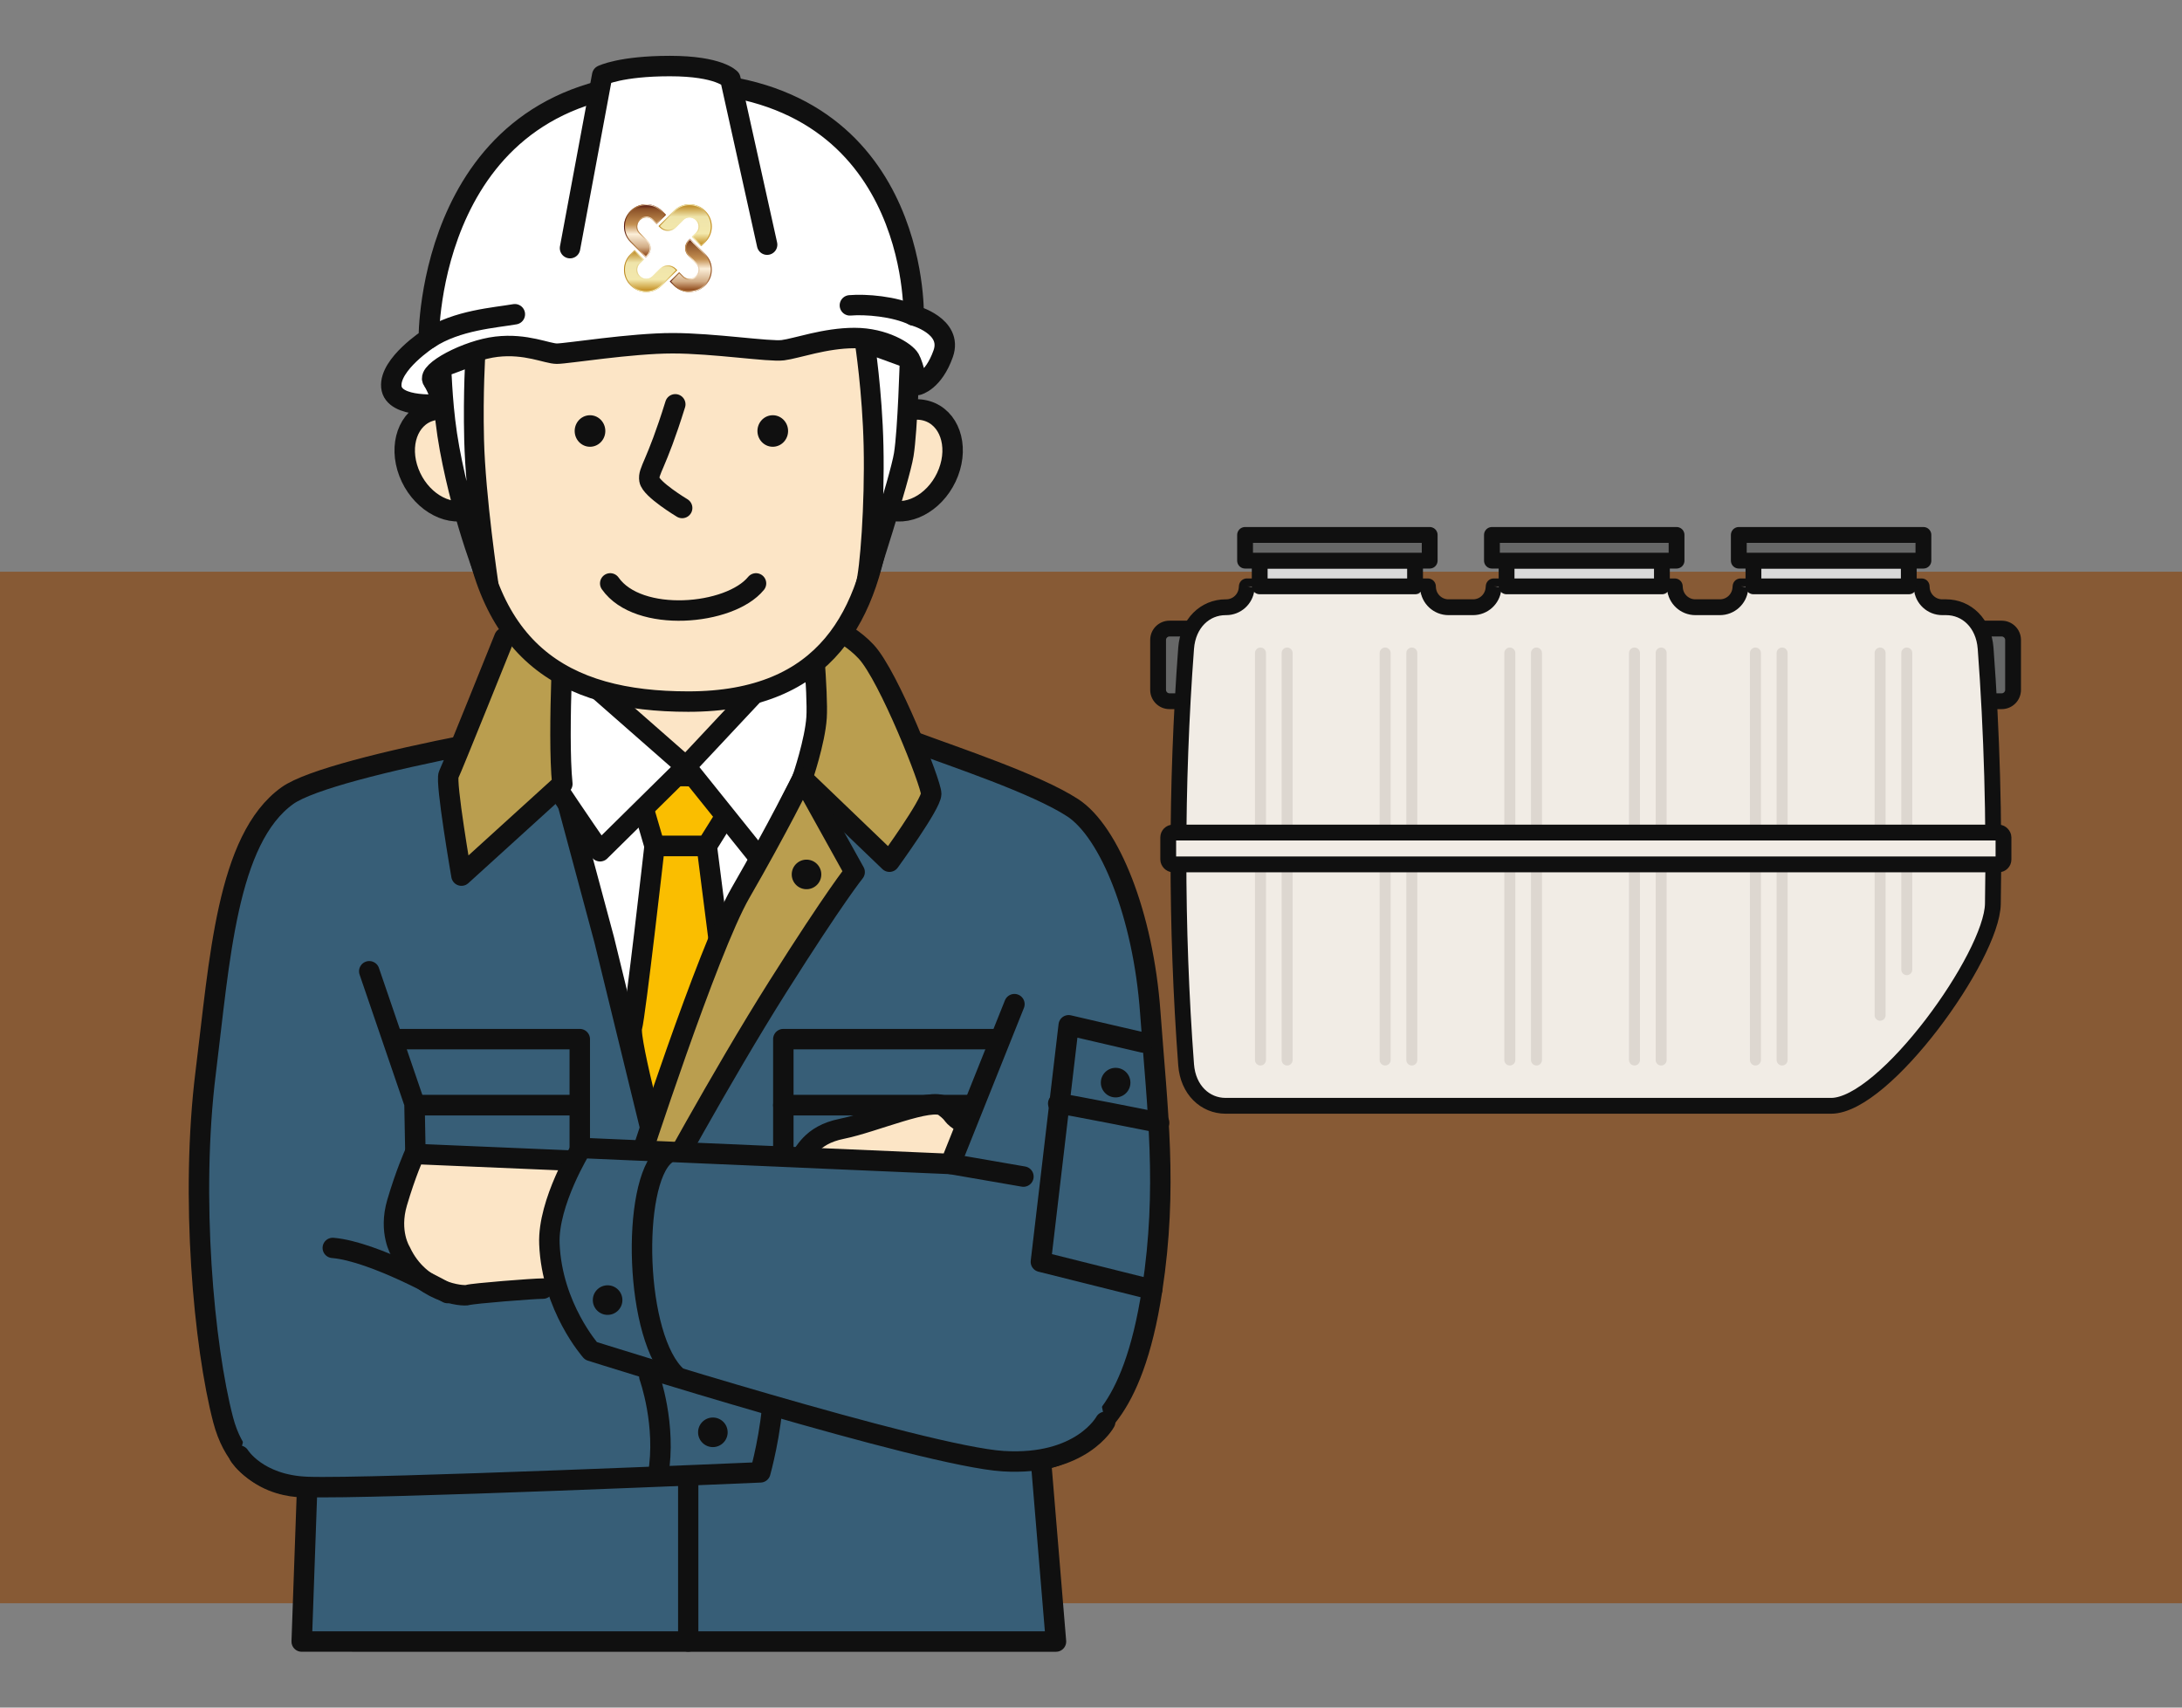
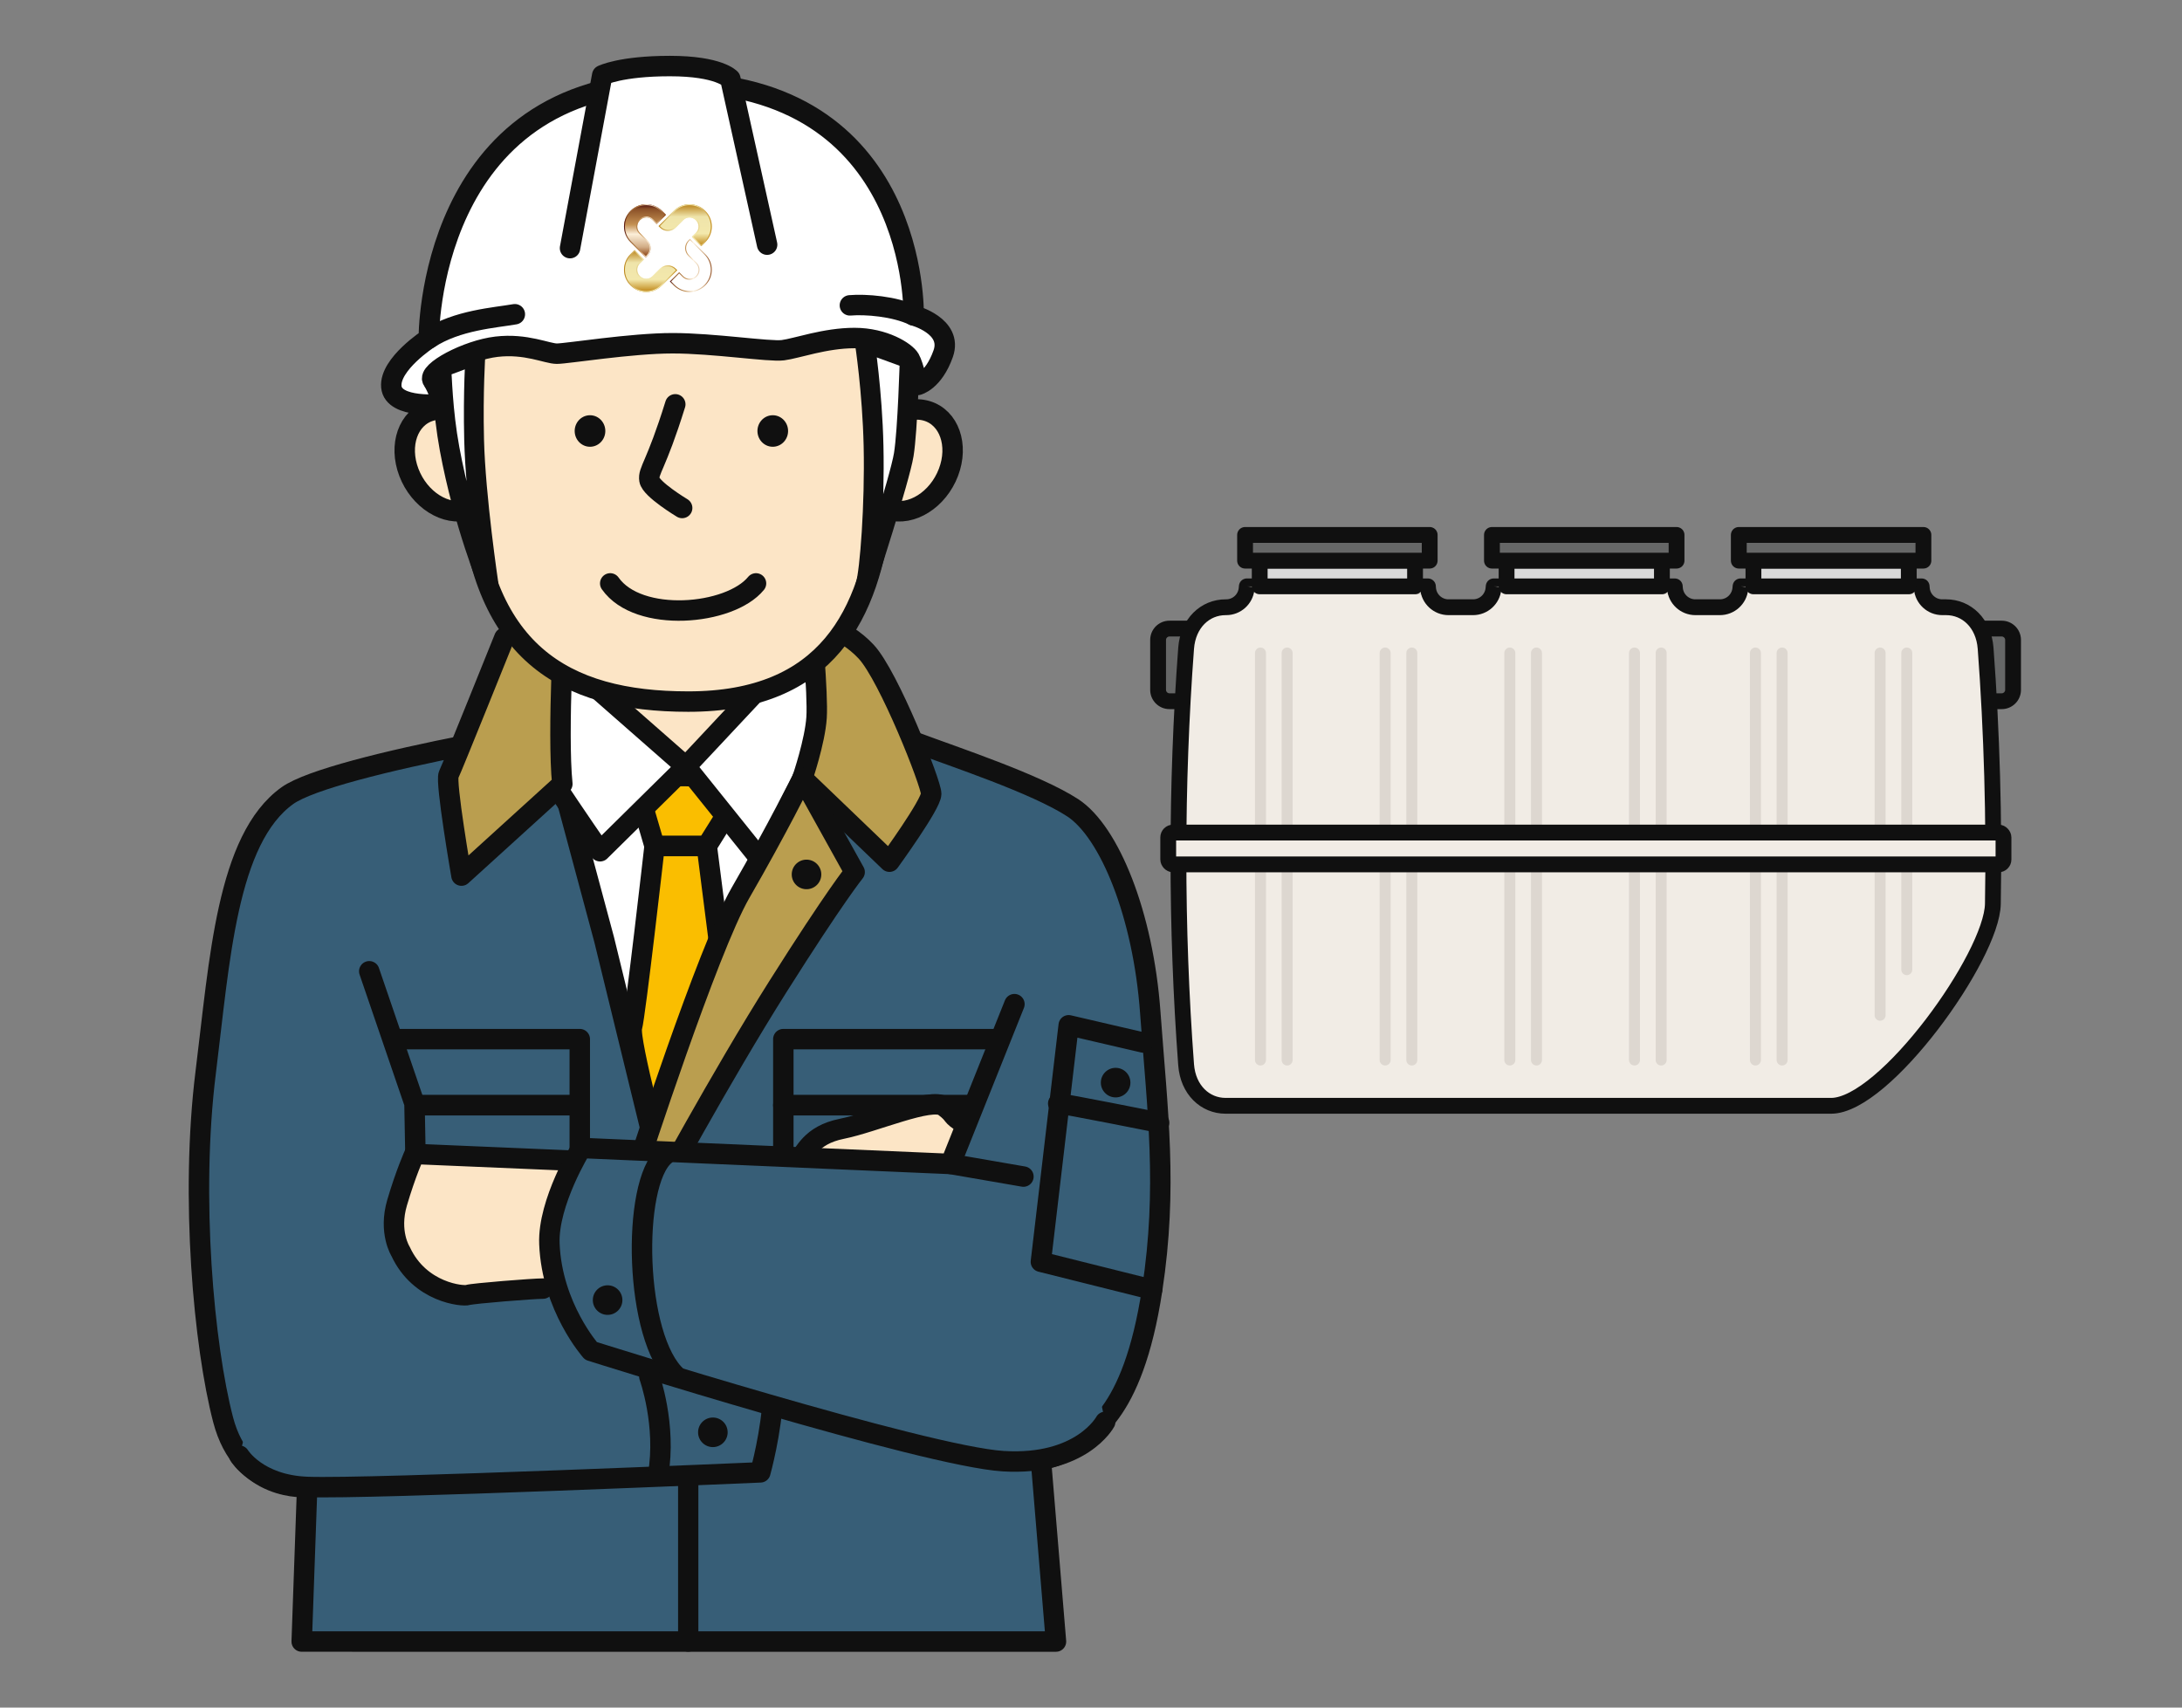
<svg xmlns="http://www.w3.org/2000/svg" id="_レイヤー_1" version="1.1" viewBox="0 0 690 540">
  <rect x="0" y="0" width="690" height="540" fill="#808080" stroke="none" />
  <defs>
    <style>
      .st0 {
        stroke: #ddd7d0;
        stroke-width: 3.473px;
      }

      .st0, .st1, .st2 {
        fill: none;
      }

      .st0, .st1, .st2, .st3, .st4, .st5, .st6, .st7, .st8, .st9, .st10, .st11, .st12, .st13 {
        stroke-linecap: round;
        stroke-linejoin: round;
      }

      .st1, .st2, .st3, .st4, .st5, .st7, .st8, .st9, .st10, .st11, .st12, .st13 {
        stroke: #101010;
      }

      .st1, .st3, .st7, .st9, .st11, .st12 {
        stroke-width: 6.466px;
      }

      .st2, .st6, .st10 {
        stroke-width: 6.416px;
      }

      .st3 {
        fill: #375e77;
      }

      .st4, .st5, .st13 {
        stroke-width: 5px;
      }

      .st4, .st14 {
        fill: #666767;
      }

      .st5 {
        fill: #f1ece5;
      }

      .st15 {
        fill: url(#_名称未設定グラデーション_6);
      }

      .st16 {
        fill: url(#_名称未設定グラデーション_5);
      }

      .st17 {
        fill: url(#_名称未設定グラデーション_4);
      }

      .st18 {
        fill: url(#_名称未設定グラデーション_3);
      }

      .st19 {
        fill: url(#_名称未設定グラデーション_2);
      }

      .st20 {
        fill: url(#_名称未設定グラデーション_8);
      }

      .st21 {
        fill: url(#_名称未設定グラデーション_7);
      }

      .st6 {
        stroke: #231815;
      }

      .st6, .st7 {
        fill: #fce5c6;
      }

      .st8 {
        stroke-width: 6.262px;
      }

      .st8, .st9, .st10 {
        fill: #fff;
      }

      .st22 {
        fill: #101010;
      }

      .st11 {
        fill: #fabe00;
      }

      .st23 {
        fill: #875a35;
      }

      .st12 {
        fill: #ba9e4f;
      }

      .st24 {
        fill: url(#_名称未設定グラデーション);
      }

      .st13 {
        fill: #d9d9d9;
      }
    </style>
    <linearGradient id="_名称未設定グラデーション" data-name="名称未設定グラデーション" x1="-540.845" y1="884.01" x2="-528.942" y2="872.107" gradientTransform="translate(-38.695 1072.117) rotate(45) scale(1 -1)" gradientUnits="userSpaceOnUse">
      <stop offset=".006" stop-color="#521312" />
      <stop offset=".084" stop-color="#894f27" />
      <stop offset=".382" stop-color="#c49052" />
      <stop offset=".562" stop-color="#fcefd9" />
      <stop offset=".803" stop-color="#d2ad86" />
      <stop offset=".945" stop-color="#99582a" />
      <stop offset=".955" stop-color="#955324" />
    </linearGradient>
    <linearGradient id="_名称未設定グラデーション_2" data-name="名称未設定グラデーション 2" x1="197.329" y1="2168.991" x2="210.594" y2="2168.991" gradientTransform="translate(0 2242) scale(1 -1)" gradientUnits="userSpaceOnUse">
      <stop offset=".006" stop-color="#521312" />
      <stop offset=".084" stop-color="#894f27" />
      <stop offset=".382" stop-color="#c49052" />
      <stop offset=".562" stop-color="#fcefd9" />
      <stop offset=".803" stop-color="#d2ad86" />
      <stop offset=".945" stop-color="#99582a" />
      <stop offset=".955" stop-color="#955324" />
    </linearGradient>
    <linearGradient id="_名称未設定グラデーション_3" data-name="名称未設定グラデーション 3" x1="-531.86" y1="892.996" x2="-522.481" y2="883.616" gradientTransform="translate(-38.695 1072.117) rotate(45) scale(1 -1)" gradientUnits="userSpaceOnUse">
      <stop offset="0" stop-color="#b9821a" />
      <stop offset=".3" stop-color="#efe4aa" />
      <stop offset=".7" stop-color="#f3e8ac" />
      <stop offset="1" stop-color="#bf8515" />
    </linearGradient>
    <linearGradient id="_名称未設定グラデーション_4" data-name="名称未設定グラデーション 4" x1="208.251" y1="2170.776" x2="225.084" y2="2170.776" gradientTransform="translate(0 2242) scale(1 -1)" gradientUnits="userSpaceOnUse">
      <stop offset="0" stop-color="#b9821a" />
      <stop offset=".3" stop-color="#efe4aa" />
      <stop offset=".7" stop-color="#f3e8ac" />
      <stop offset="1" stop-color="#bf8515" />
    </linearGradient>
    <linearGradient id="_名称未設定グラデーション_5" data-name="名称未設定グラデーション 5" x1="-522.873" y1="886.534" x2="-510.971" y2="874.632" gradientTransform="translate(-38.695 1072.117) rotate(45) scale(1 -1)" gradientUnits="userSpaceOnUse">
      <stop offset=".006" stop-color="#521312" />
      <stop offset=".084" stop-color="#894f27" />
      <stop offset=".382" stop-color="#c49052" />
      <stop offset=".562" stop-color="#fcefd9" />
      <stop offset=".803" stop-color="#d2ad86" />
      <stop offset=".945" stop-color="#99582a" />
      <stop offset=".955" stop-color="#955324" />
    </linearGradient>
    <linearGradient id="_名称未設定グラデーション_6" data-name="名称未設定グラデーション 6" x1="211.82" y1="2158.069" x2="225.084" y2="2158.069" gradientTransform="translate(0 2242) scale(1 -1)" gradientUnits="userSpaceOnUse">
      <stop offset=".006" stop-color="#521312" />
      <stop offset=".084" stop-color="#894f27" />
      <stop offset=".382" stop-color="#c49052" />
      <stop offset=".562" stop-color="#fcefd9" />
      <stop offset=".803" stop-color="#d2ad86" />
      <stop offset=".945" stop-color="#99582a" />
      <stop offset=".955" stop-color="#955324" />
    </linearGradient>
    <linearGradient id="_名称未設定グラデーション_7" data-name="名称未設定グラデーション 7" x1="-529.336" y1="875.025" x2="-519.956" y2="865.646" gradientTransform="translate(-38.695 1072.117) rotate(45) scale(1 -1)" gradientUnits="userSpaceOnUse">
      <stop offset="0" stop-color="#b9821a" />
      <stop offset=".3" stop-color="#efe4aa" />
      <stop offset=".7" stop-color="#f3e8ac" />
      <stop offset="1" stop-color="#bf8515" />
    </linearGradient>
    <linearGradient id="_名称未設定グラデーション_8" data-name="名称未設定グラデーション 8" x1="197.327" y1="2156.284" x2="214.159" y2="2156.284" gradientTransform="translate(0 2242) scale(1 -1)" gradientUnits="userSpaceOnUse">
      <stop offset="0" stop-color="#b9821a" />
      <stop offset=".3" stop-color="#efe4aa" />
      <stop offset=".7" stop-color="#f3e8ac" />
      <stop offset="1" stop-color="#bf8515" />
    </linearGradient>
  </defs>
-   <rect class="st23" x="-2" y="180.796" width="692" height="326.204" />
  <g>
    <path class="st14" d="M626.38,221.75c-1.381,0-2.5-1.119-2.5-2.5v-17.969c0-1.381,1.119-2.5,2.5-2.5h6.618c1.975,0,3.581,1.606,3.581,3.581v15.807c0,1.975-1.606,3.581-3.581,3.581h-6.618Z" />
    <path class="st22" d="M632.998,201.281c.597,0,1.081.484,1.081,1.081v15.807c0,.597-.484,1.081-1.081,1.081h-6.619v-17.969h6.619M632.998,196.281h-6.619c-2.761,0-5,2.239-5,5v17.969c0,2.761,2.239,5,5,5h6.619c3.353,0,6.081-2.728,6.081-6.081v-15.807c0-3.353-2.728-6.081-6.081-6.081h0Z" />
  </g>
  <g>
    <path class="st14" d="M369.8,221.75c-1.975,0-3.581-1.606-3.581-3.581v-15.807c0-1.975,1.606-3.581,3.581-3.581h6.619c1.381,0,2.5,1.119,2.5,2.5v17.969c0,1.381-1.119,2.5-2.5,2.5h-6.619Z" />
    <path class="st22" d="M376.418,201.281v17.969h-6.619c-.597,0-1.081-.484-1.081-1.081v-15.807c0-.597.484-1.081,1.081-1.081h6.619M376.418,196.281h-6.619c-3.353,0-6.081,2.728-6.081,6.081v15.807c0,3.353,2.728,6.081,6.081,6.081h6.619c2.761,0,5-2.239,5-5v-17.969c0-2.761-2.239-5-5-5h0Z" />
  </g>
  <path class="st5" d="M627.892,204.997c-.595-7.933-6.005-12.97-12.498-12.97h-1.211c-3.387,0-6.204-2.608-6.466-5.984-.03-.382-.046-.617-.046-.617,0,0-57.265-.001-57.265-.002-.021.21-.049.482-.082.801-.349,3.298-3.133,5.802-6.449,5.802h-7.756c-3.387,0-6.204-2.608-6.466-5.984-.03-.382-.046-.617-.046-.617,0,0-57.265-.001-57.265-.002-.021.21-.049.482-.082.801-.349,3.298-3.133,5.802-6.449,5.802h-7.756c-3.387,0-6.204-2.608-6.466-5.984-.03-.382-.046-.617-.046-.617,0,0-57.265-.001-57.265-.002-.021.21-.049.482-.082.801-.349,3.298-3.133,5.802-6.449,5.802h-.173c-6.493,0-11.903,5.037-12.498,12.97-3.239,43.199-3.239,88.529,0,131.728.595,7.933,6.005,12.97,12.498,12.97h191.466c16.937,0,50.864-47.24,51.152-63.86.461-26.602-.306-54.25-2.299-80.838h-.001Z" />
  <line class="st0" x1="525.297" y1="206.512" x2="525.297" y2="335.211" />
  <line class="st0" x1="516.863" y1="206.512" x2="516.863" y2="335.211" />
  <line class="st0" x1="485.873" y1="206.512" x2="485.873" y2="335.211" />
  <line class="st0" x1="477.439" y1="206.512" x2="477.439" y2="335.211" />
  <line class="st0" x1="602.969" y1="206.512" x2="602.969" y2="306.641" />
  <line class="st0" x1="594.535" y1="206.512" x2="594.535" y2="321.058" />
  <line class="st0" x1="563.545" y1="206.512" x2="563.545" y2="335.211" />
  <line class="st0" x1="555.111" y1="206.512" x2="555.111" y2="335.211" />
  <line class="st0" x1="446.448" y1="206.512" x2="446.448" y2="335.211" />
  <line class="st0" x1="438.014" y1="206.512" x2="438.014" y2="335.211" />
  <line class="st0" x1="407.024" y1="206.512" x2="407.024" y2="335.211" />
  <line class="st0" x1="398.59" y1="206.512" x2="398.59" y2="335.211" />
  <polygon class="st13" points="398.35 177.294 398.35 185.426 447.472 185.426 447.472 177.294 398.35 177.294" />
  <rect class="st4" x="393.722" y="169.163" width="58.379" height="8.132" />
  <polygon class="st13" points="476.414 177.294 476.414 185.426 525.536 185.426 525.536 177.294 476.414 177.294" />
  <rect class="st4" x="471.786" y="169.163" width="58.379" height="8.132" />
  <polygon class="st13" points="554.479 177.294 554.479 185.426 603.601 185.426 603.601 177.294 554.479 177.294" />
  <rect class="st4" x="549.851" y="169.163" width="58.379" height="8.132" />
  <rect class="st5" x="369.419" y="263.281" width="264.132" height="10.066" rx="1.543" ry="1.543" />
  <g>
    <path class="st3" d="M249.027,229.625s28.299.566,40.426,5.114c12.128,4.548,38.132,13.121,49.755,20.701,11.623,7.58,22.291,33.8,24.528,64.639,2.255,31.09,5.557,55.297.605,87.756-6.264,41.065-20.313,45.65-25.366,49.693-5.053,4.042-9.844,3.857-9.844,3.857l4.791,57.73H95.407l1.729-48.886s-20.517,1.98-26.582-21.265c-6.064-23.245-10.444-70.362-5.502-109.899,4.401-35.211,6.602-73.722,25.857-87.476,13.981-9.986,98.993-24.49,117.185-24.996,18.192-.505,40.931,3.032,40.931,3.032h.002Z" />
    <polygon class="st6" points="173.434 204.274 176.185 243.336 253.758 243.336 252.108 204.824 173.434 204.274" />
    <polygon class="st10" points="177.826 247.913 253.758 246.086 207.169 363.08 191.03 297.06 177.826 247.913" />
    <path class="st11" d="M200.392,244.986c3.851.55,36.861.55,36.861.55l-13.754,22.007h-16.505l-6.602-22.557h0Z" />
    <path class="st11" d="M206.994,267.543h16.505l7.876,61.794-22.007,38.878s-10.636-39.428-9.536-43.279c1.1-3.851,7.162-57.392,7.162-57.392h0Z" />
    <path class="st9" d="M173.434,204.274l43.463,38.145-27.141,26.775s-30.075-43.463-28.425-44.563c1.651-1.1,12.104-20.356,12.104-20.356h0Z" />
    <path class="st9" d="M252.108,204.824l-35.211,37.595,23.84,29.709s22.19-43.83,22.74-45.48-11.37-21.823-11.37-21.823h.001Z" />
    <path class="st12" d="M178.56,192.163s-2.384,39.795-.734,55.75l-31.9,28.983s-5.144-29.717-4.044-31.917c1.1-2.201,17.605-43.279,17.605-43.279l19.072-9.536h0Z" />
    <path class="st12" d="M256.509,196.022s2.201,23.29,1.711,30.87c-.489,7.58-4.463,19.194-4.463,19.194l27.508,26.408s13.204-18.155,13.204-21.456-13.397-37.236-20.549-44.938c-7.152-7.702-17.412-10.079-17.412-10.079h0Z" />
    <path class="st12" d="M253.758,246.086l16.496,29.701s-6.068,7.402-24.259,36.206c-18.192,28.804-38.91,67.209-38.91,67.209l-5.558-10.106s22.3-68.841,32.61-86.698c11.859-20.539,19.622-36.311,19.622-36.311h0Z" />
    <rect class="st3" x="122.819" y="328.611" width="60.518" height="20.906" />
    <rect class="st3" x="122.819" y="349.517" width="60.518" height="40.162" />
    <rect class="st3" x="247.707" y="328.611" width="71.521" height="20.906" />
    <rect class="st3" x="247.707" y="349.517" width="71.521" height="40.162" />
    <path class="st7" d="M252.564,366.569c2.021-1.516,3.537-7.58,13.644-9.601s28.299-10.106,32.341-7.074c4.042,3.032,1.516,2.526,6.569,5.558s9.601,5.558,8.085,9.096-4.042,12.633-8.085,12.633-52.554,1.011-52.554,1.011v-11.623h0Z" />
    <path class="st3" d="M116.768,307.155l14.304,41.812.531,28.48,3.725,15.398,102.076,29.815s7.58,6.064,7.074,18.192c-.505,12.128-4.042,24.761-4.042,24.761,0,0-123.668,5.357-143.301,4.615-15.784-.596-21.447-9.895-21.447-9.895" />
    <path class="st7" d="M181.818,367.074l-50.746-2.152s-2.75,6.052-5.502,15.405c-2.75,9.353,1.1,15.405,1.1,15.405,6.064,13.139,19.774,14.295,21.29,13.79s20.718-2.021,23.75-2.021" />
    <path class="st3" d="M320.783,317.552l-20.213,50.533-116.731-5.053s-10.634,17.182-10.106,30.32c.802,19.986,13.139,33.857,13.139,33.857,0,0,105.614,33.352,130.375,34.868,24.761,1.516,32.241-12.428,32.241-12.428" />
    <path class="st1" d="M210.296,365.289c-10.736,8.835-9.731,58.219,3.851,70.136" />
    <path class="st1" d="M205.344,435.343s5.502,15.229,2.75,31.184" />
-     <path class="st2" d="M141.525,408.935s-23.107-13.204-36.311-14.304" />
    <line class="st1" x1="300.57" y1="368.085" x2="323.629" y2="372.074" />
    <circle class="st22" cx="192.14" cy="411.135" r="4.677" />
    <circle class="st22" cx="225.425" cy="452.948" r="4.676" />
    <circle class="st22" cx="352.788" cy="342.365" r="4.676" />
    <circle class="st22" cx="255.042" cy="276.529" r="4.676" transform="translate(-58.769 483.983) rotate(-80.783)" />
    <polyline class="st2" points="361.59 329.712 337.933 324.21 329.131 399.032 364.341 407.835" />
    <path class="st1" d="M334.633,348.967c1.651,0,31.909,6.052,31.909,6.052" />
    <line class="st2" x1="217.631" y1="467.089" x2="217.631" y2="519.114" />
    <path class="st7" d="M136.138,129.946c7.069-2.099,15.468,3.204,18.76,11.845,3.292,8.64.229,17.345-6.839,19.444s-15.468-3.204-18.76-11.845c-3.292-8.64-.229-17.345,6.839-19.444h0Z" />
    <path class="st7" d="M274.321,141.789c3.292-8.64,11.691-13.943,18.76-11.845,7.069,2.099,10.131,10.804,6.839,19.444-3.292,8.64-11.691,13.943-18.76,11.845-7.069-2.099-10.131-10.804-6.839-19.444h0Z" />
    <path class="st7" d="M150.708,95.236c-4.084,14.758-3.758,37.584-2.432,58.551,3.311,52.321,29.773,68.08,69.376,68.08,44.043,0,57.435-27.659,61.287-60.873,2.064-17.797,7.698-41.92,2.425-61.858-5.273-19.937-20.435-46.292-76.195-43.23-35.089,1.926-47.082,12.665-54.461,39.33h0Z" />
    <path class="st8" d="M150.339,112.214s-.781,11.518-.416,26.774c.437,18.229,4.571,45.847,4.571,45.847,0,0-7.894-18.95-12.327-42.913-2.24-12.109-2.395-23.38-2.631-25.674l10.803-4.035h0Z" />
    <path class="st8" d="M273.467,108.301s2.382,15.392,2.77,32.765c.416,18.644-1.202,39.497-2.493,43.769,0,0,10.803-33.377,12.05-41.079,1.246-7.702,1.87-30.259,1.87-30.259l-14.196-5.196h0s0,0,0,0Z" />
-     <path class="st9" d="M139.952,127.801s-15.581,1.65-16.204-5.502,11.842-15.221,11.842-15.221c0,0-.623-81.058,77.284-81.058s76.037,73.722,76.037,73.722c0,0,12.465,3.301,9.349,12.104-3.116,8.802-8.102,9.903-8.102,9.903,0,0-1.246-6.052-2.493-8.252s-8.102-6.602-17.451-6.602-18.283,3.301-22.645,3.851c-4.363.55-21.814-2.2-34.903-2.2s-33.448,3.301-36.564,3.301-9.764-3.301-19.114-2.2c-9.349,1.1-22.022,7.886-20.153,10.637,1.87,2.75,3.116,7.519,3.116,7.519v-.002h0Z" />
+     <path class="st9" d="M139.952,127.801s-15.581,1.65-16.204-5.502,11.842-15.221,11.842-15.221c0,0-.623-81.058,77.284-81.058s76.037,73.722,76.037,73.722c0,0,12.465,3.301,9.349,12.104-3.116,8.802-8.102,9.903-8.102,9.903,0,0-1.246-6.052-2.493-8.252s-8.102-6.602-17.451-6.602-18.283,3.301-22.645,3.851c-4.363.55-21.814-2.2-34.903-2.2s-33.448,3.301-36.564,3.301-9.764-3.301-19.114-2.2c-9.349,1.1-22.022,7.886-20.153,10.637,1.87,2.75,3.116,7.519,3.116,7.519v-.002h0" />
    <path class="st7" d="M213.539,127.863c-6.111,19.654-8.645,20.951-8.173,23.898.471,2.947,10.349,8.88,10.349,8.88" />
    <g>
      <path class="st22" d="M191.407,135.968c.177,2.747-1.844,5.122-4.515,5.303-2.67.182-4.978-1.897-5.155-4.645-.177-2.747,1.844-5.122,4.515-5.303,2.67-.182,4.978,1.897,5.155,4.646h0Z" />
      <path class="st22" d="M249.201,135.968c.177,2.747-1.844,5.121-4.515,5.303-2.67.182-4.978-1.897-5.155-4.646-.177-2.747,1.844-5.122,4.515-5.303,2.67-.182,4.978,1.897,5.155,4.646Z" />
    </g>
    <path class="st7" d="M192.967,184.493c8.866,12.678,37.827,10.143,46.102,0" />
    <path class="st1" d="M135.589,107.079c8.933-5.868,20.983-6.602,27.216-7.702" />
    <path class="st1" d="M288.91,99.743c-6.041-2.89-15.193-3.6-20.153-3.178" />
    <path class="st9" d="M180.256,78.47l10.18-54.65s5.817-2.934,21.398-2.934,19.114,4.035,19.114,4.035l11.634,52.449" />
    <g>
      <g>
        <path class="st24" d="M204.732,76.019l-2.411-2.411c-1.083-1.083-1.083-2.856,0-3.94l.082-.082c1.083-1.083,2.856-1.083,3.94,0l1.295,1.295,2.954-2.954-1.295-1.295c-2.719-2.719-7.129-2.719-9.849,0l-.082.082c-2.719,2.719-2.719,7.129,0,9.849l4.863,4.863.503-.503c1.354-1.354,1.354-3.549,0-4.904h0Z" />
        <path class="st19" d="M204.374,64.884c1.782,0,3.458.694,4.718,1.953l1.088,1.088-2.54,2.54-1.088-1.088c-.579-.579-1.353-.899-2.178-.899s-1.598.319-2.177.899l-.082.082c-1.2,1.2-1.2,3.154,0,4.354l2.411,2.411c.599.599.929,1.396.929,2.245s-.33,1.645-.93,2.245l-.295.295-4.656-4.656c-1.26-1.26-1.953-2.935-1.953-4.718s.694-3.458,1.953-4.718l.082-.082c1.26-1.26,2.935-1.953,4.718-1.953M204.374,64.592c-1.782,0-3.565.68-4.924,2.04l-.082.082c-2.719,2.719-2.719,7.129,0,9.849l4.863,4.863.503-.503c1.354-1.354,1.354-3.549,0-4.904l-2.411-2.411c-1.083-1.083-1.083-2.856,0-3.94l.082-.082c.542-.542,1.255-.812,1.97-.812s1.428.271,1.97.813l1.295,1.295,2.954-2.954-1.295-1.295c-1.36-1.36-3.142-2.04-4.924-2.04h-.001Z" />
      </g>
      <g>
        <path class="st18" d="M220.09,73.608l-1.295,1.295,2.954,2.954,1.295-1.295c2.719-2.719,2.719-7.129,0-9.849l-.082-.082c-2.719-2.719-7.129-2.719-9.849,0l-4.863,4.863.503.503c1.354,1.354,3.549,1.354,4.904,0l2.411-2.411c1.083-1.083,2.856-1.083,3.94,0l.082.082c1.083,1.083,1.083,2.856,0,3.94h0Z" />
        <path class="st17" d="M218.038,64.592v.293c1.782,0,3.458.694,4.718,1.953l.082.082c2.601,2.601,2.601,6.833,0,9.434l-1.088,1.088-2.54-2.54,1.088-1.088c.579-.579.899-1.353.899-2.177s-.319-1.598-.899-2.178l-.082-.082c-.579-.579-1.353-.899-2.177-.899s-1.598.319-2.177.899l-2.411,2.411c-.599.599-1.396.929-2.245.929s-1.645-.33-2.245-.93l-.295-.295,4.656-4.656c1.26-1.26,2.935-1.953,4.718-1.953v-.293M218.038,64.592c-1.782,0-3.565.68-4.924,2.04l-4.863,4.863.503.503c.677.677,1.564,1.016,2.452,1.016s1.775-.339,2.452-1.016l2.411-2.411c.542-.542,1.255-.812,1.97-.812s1.428.271,1.97.812l.082.082c1.083,1.083,1.083,2.856,0,3.94l-1.295,1.295,2.954,2.954,1.295-1.295c2.719-2.719,2.719-7.129,0-9.849l-.082-.082c-1.36-1.36-3.142-2.04-4.924-2.04h0Z" />
      </g>
      <g>
-         <path class="st16" d="M223.045,80.379l-4.863-4.863-.503.503c-1.354,1.354-1.354,3.549,0,4.903l2.411,2.411c1.083,1.083,1.083,2.856,0,3.94l-.082.082c-1.083,1.083-2.856,1.083-3.94,0l-1.295-1.295-2.954,2.954,1.295,1.295c2.719,2.719,7.129,2.719,9.849,0l.082-.082c2.719-2.719,2.719-7.129,0-9.849h0Z" />
        <path class="st15" d="M218.183,75.931l4.656,4.656c2.601,2.601,2.601,6.833,0,9.434l-.082.082c-1.26,1.26-2.935,1.953-4.718,1.953s-3.458-.694-4.718-1.953l-1.088-1.088,2.54-2.54,1.088,1.088c.579.579,1.353.899,2.178.899s1.598-.319,2.177-.899l.082-.082c1.2-1.2,1.2-3.154,0-4.354l-2.411-2.411c-.599-.599-.929-1.396-.929-2.245s.33-1.645.93-2.245l.295-.295M218.183,75.516l-.503.503c-1.354,1.354-1.354,3.549,0,4.903l2.411,2.411c1.083,1.083,1.083,2.856,0,3.94l-.082.082c-.542.542-1.255.812-1.97.812s-1.428-.271-1.97-.813l-1.295-1.295-2.954,2.954,1.295,1.295c1.36,1.359,3.142,2.04,4.924,2.04s3.564-.68,4.924-2.04l.082-.082c2.719-2.719,2.719-7.129,0-9.849l-4.863-4.863h0s.001.002.001.002Z" />
      </g>
      <g>
        <path class="st21" d="M213.657,84.944c-1.354-1.354-3.549-1.354-4.903,0l-2.411,2.411c-1.083,1.083-2.856,1.083-3.94,0l-.082-.082c-1.083-1.083-1.083-2.856,0-3.94l1.295-1.295-2.954-2.954-1.295,1.295c-2.719,2.719-2.719,7.129,0,9.849l.082.082c2.719,2.719,7.129,2.719,9.849,0l4.863-4.863-.503-.503h-.001Z" />
        <path class="st20" d="M200.661,79.498l2.54,2.54-1.088,1.088c-.579.579-.899,1.353-.899,2.177s.319,1.598.899,2.178l.082.082c.579.579,1.353.899,2.177.899s1.598-.319,2.177-.899l2.411-2.411c.599-.599,1.396-.929,2.245-.929s1.645.33,2.245.93l.295.295-4.656,4.656c-1.26,1.26-2.935,1.953-4.718,1.953s-3.458-.694-4.718-1.953l-.082-.082c-1.26-1.26-1.953-2.935-1.953-4.718s.694-3.458,1.953-4.718l1.088-1.088M200.661,79.083l-1.295,1.295c-2.719,2.719-2.719,7.129,0,9.849l.082.082c1.36,1.359,3.142,2.04,4.924,2.04s3.564-.68,4.924-2.04l4.863-4.863-.503-.503c-.677-.677-1.564-1.016-2.452-1.016s-1.775.339-2.452,1.016l-2.411,2.411c-.542.542-1.255.812-1.97.812s-1.428-.271-1.97-.812l-.082-.082c-1.083-1.083-1.083-2.856,0-3.94l1.295-1.295-2.954-2.954h0Z" />
      </g>
    </g>
  </g>
</svg>